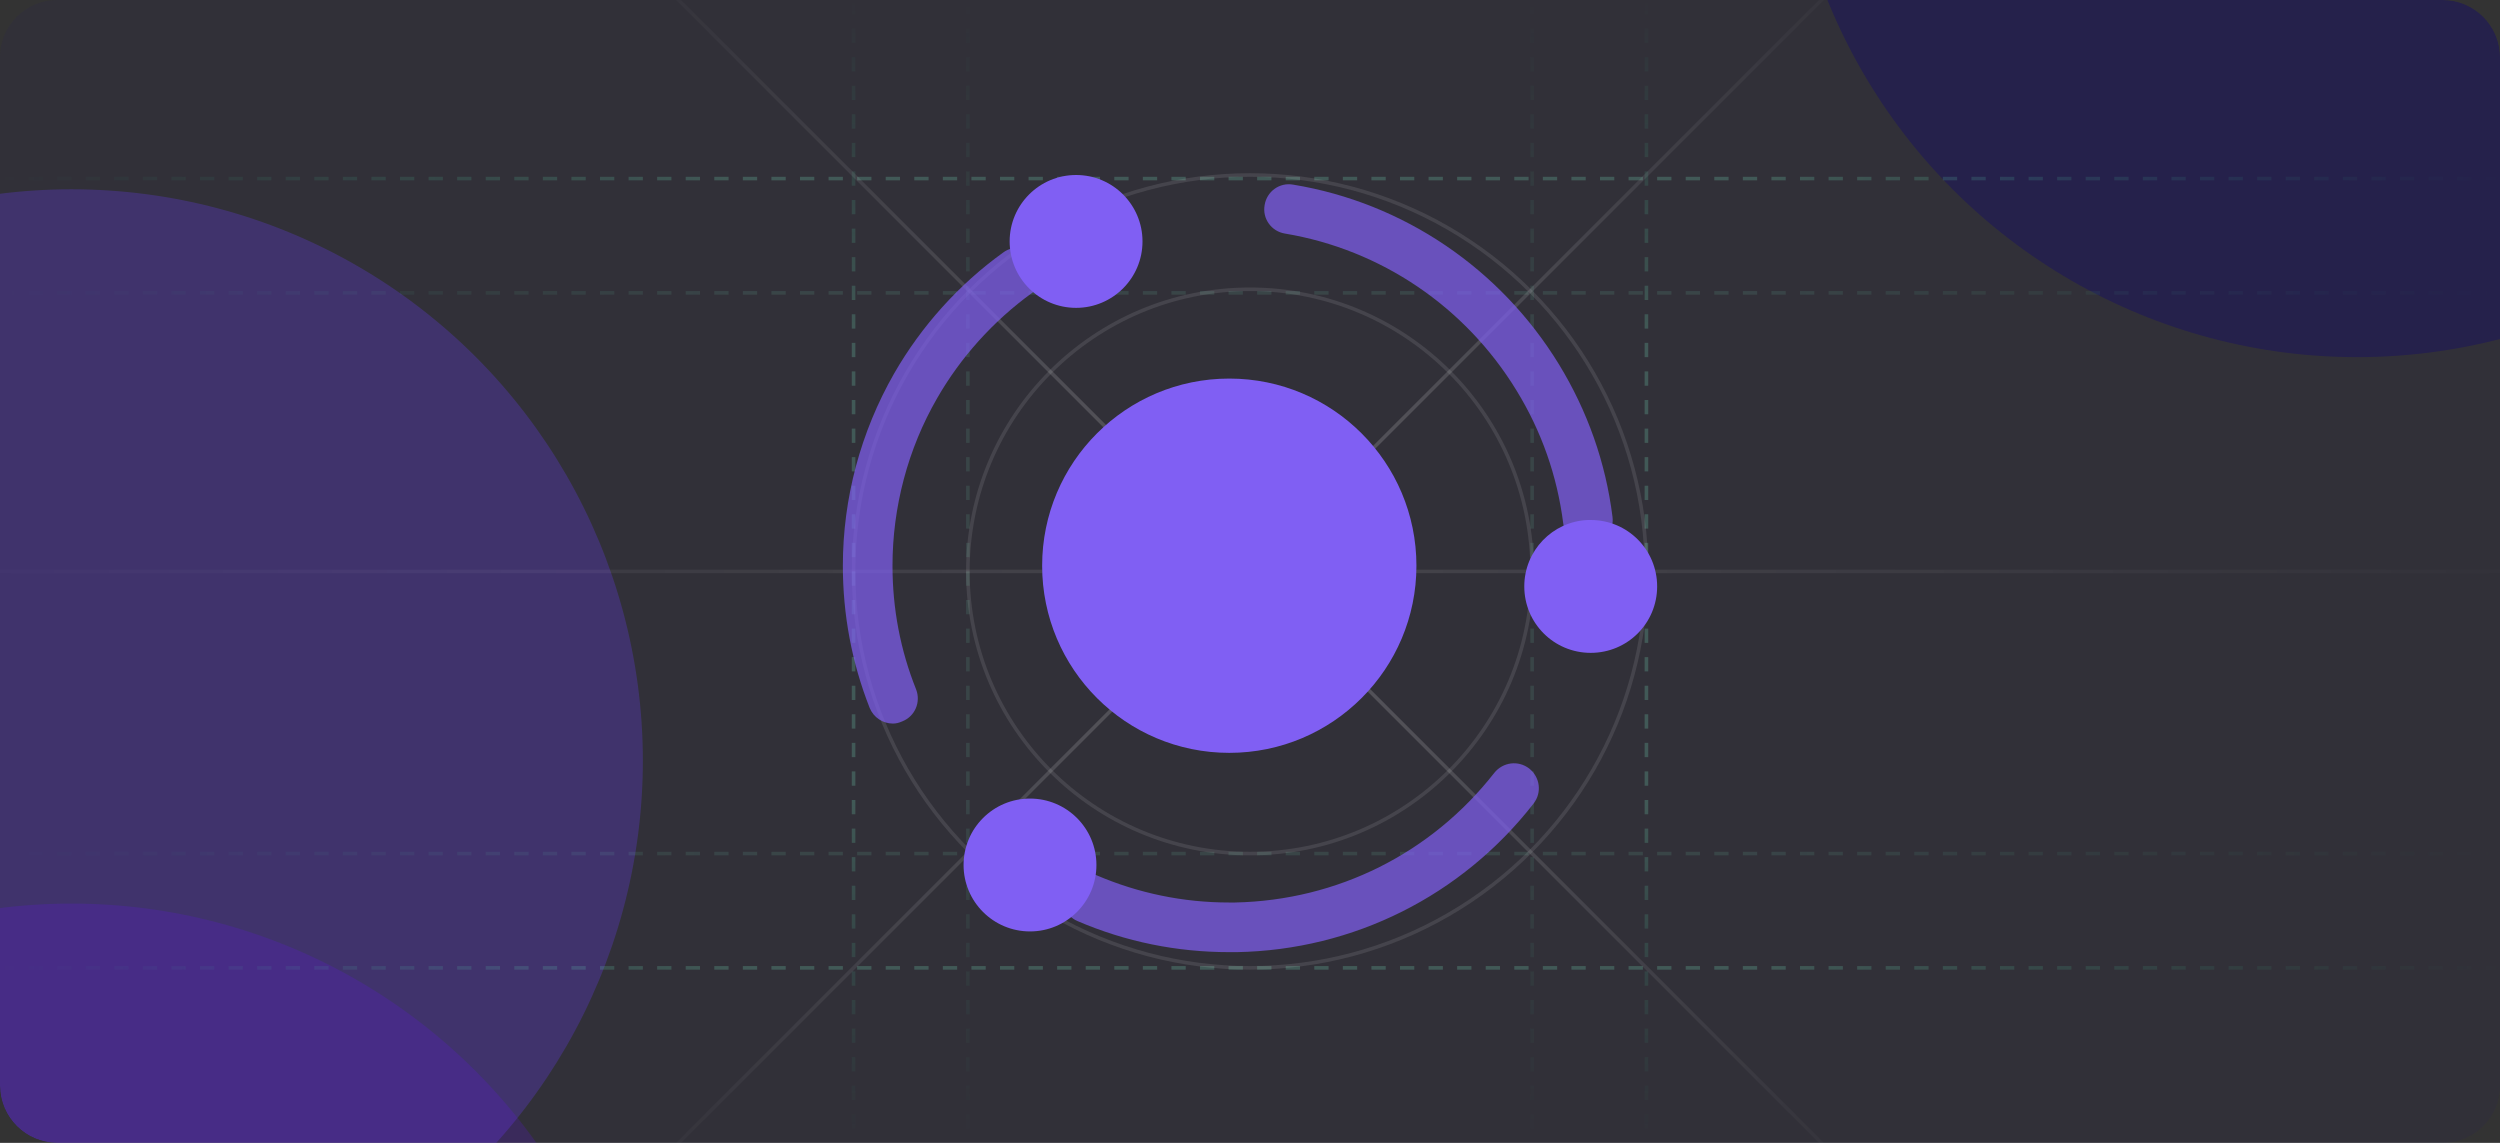
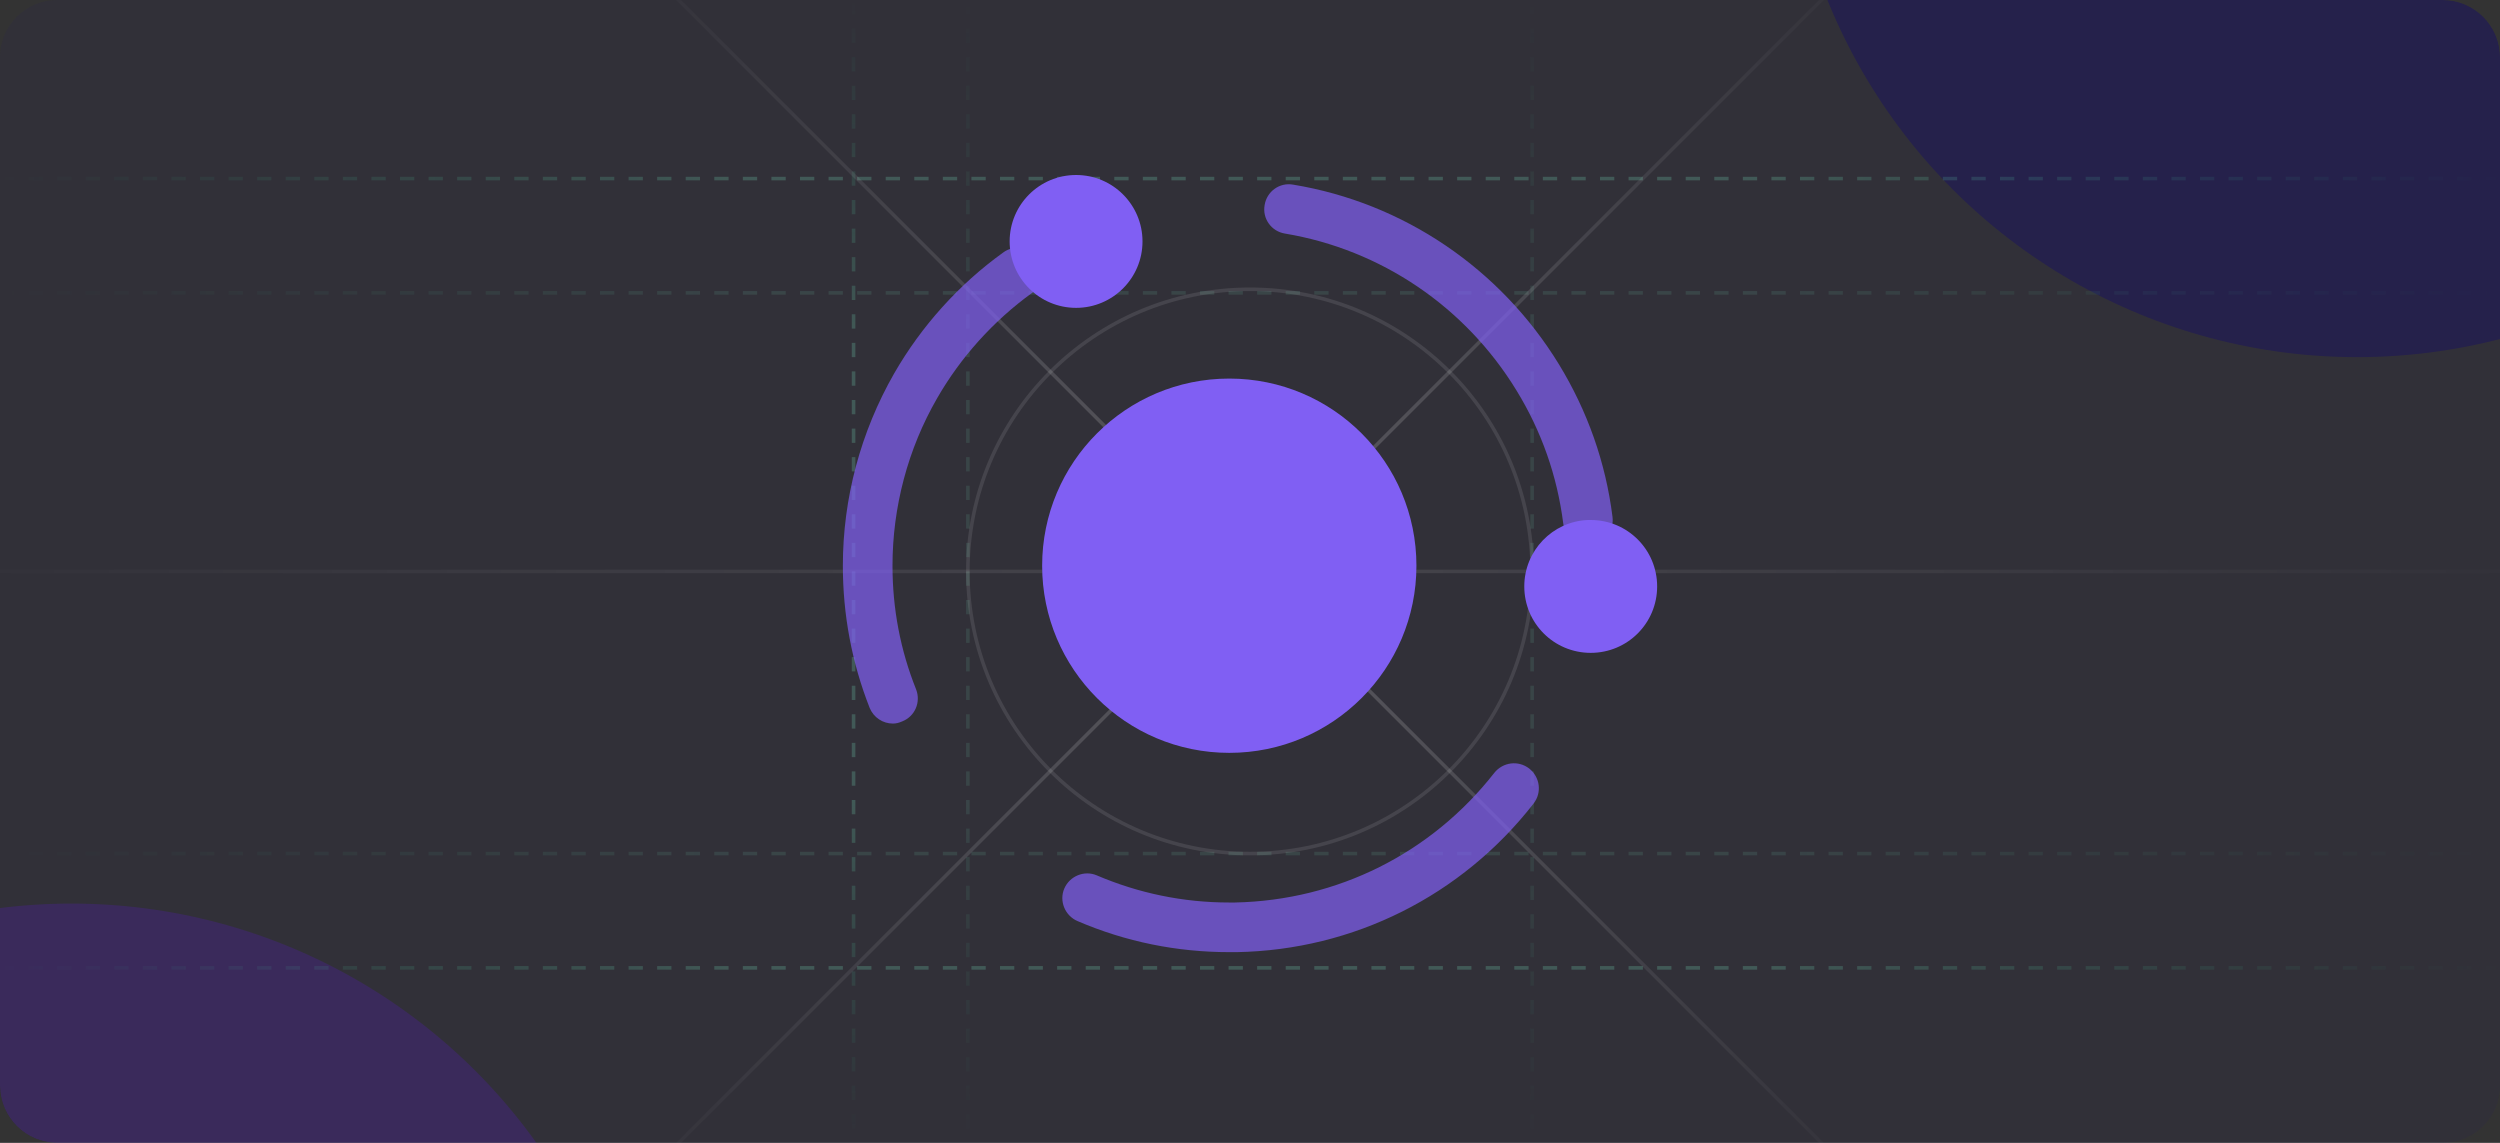
<svg xmlns="http://www.w3.org/2000/svg" xmlns:xlink="http://www.w3.org/1999/xlink" version="1.1" id="Layer_1" x="0px" y="0px" viewBox="0 0 700 320" style="enable-background:new 0 0 700 320;" xml:space="preserve">
  <rect x="0" y="0" width="700" height="320" fill="#333333" stroke="none" />
  <style type="text/css">
	.st0{clip-path:url(#SVGID_00000098900177907053960390000011711119601606214272_);}
	.st1{opacity:0.12;fill:#231D5D;}
	.st2{opacity:0.8;}
	.st3{fill:#0D0074;fill-opacity:0.4;}
	.st4{fill:#6A3FFF;fill-opacity:0.33;}
	.st5{fill:#C77FFF;fill-opacity:0.52;}
	.st6{fill:#640AFF;fill-opacity:0.22;}
	
		.st7{opacity:0.2;fill:none;stroke:url(#SVGID_00000123411095868240795750000004367060855154009732_);stroke-dasharray:4,4;enable-background:new    ;}
	
		.st8{opacity:0.1;fill:none;stroke:url(#SVGID_00000159455248580945138840000013359216735757552047_);stroke-dasharray:4,4;enable-background:new    ;}
	
		.st9{opacity:0.2;fill:none;stroke:url(#SVGID_00000021833922263906543060000007736298770490665919_);stroke-dasharray:4,4;enable-background:new    ;}
	
		.st10{opacity:0.1;fill:none;stroke:url(#SVGID_00000160874419835647419710000016028335317708744596_);stroke-dasharray:4,4;enable-background:new    ;}
	
		.st11{opacity:0.2;fill:none;stroke:url(#SVGID_00000013171948637632633940000005322125096903995837_);stroke-dasharray:4,4;enable-background:new    ;}
	
		.st12{opacity:0.1;fill:none;stroke:url(#SVGID_00000066497666497602310630000001292582636320348606_);stroke-dasharray:4,4;enable-background:new    ;}
	
		.st13{opacity:0.2;fill:none;stroke:url(#SVGID_00000040551194932289393120000016521241821071226501_);stroke-dasharray:4,4;enable-background:new    ;}
	
		.st14{opacity:0.1;fill:none;stroke:url(#SVGID_00000137829478687940900000000010432062701543520646_);stroke-dasharray:4,4;enable-background:new    ;}
	.st15{opacity:0.1;}
	.st16{fill:none;stroke:url(#SVGID_00000042734279711177161500000013929551700811252386_);}
	.st17{opacity:0.2;}
	.st18{fill:none;stroke:url(#SVGID_00000023960876799873515440000008427288733504576419_);}
	.st19{fill:none;stroke:url(#SVGID_00000070118356333622706780000016828684633343426191_);}
	.st20{fill:none;stroke:#FFFFFF;}
	.st21{fill:#805FF3;}
	.st22{opacity:0.7;}
</style>
  <g>
    <defs>
      <path id="SVGID_1_" d="M16,0h668c8.8,0,16,7.2,16,16v288c0,8.8-7.2,16-16,16H16c-8.8,0-16-7.2-16-16V16C0,7.2,7.2,0,16,0z" />
    </defs>
    <clipPath id="SVGID_00000149381475314002864490000001718427040355425156_">
      <use xlink:href="#SVGID_1_" style="overflow:visible;" />
    </clipPath>
    <g style="clip-path:url(#SVGID_00000149381475314002864490000001718427040355425156_);">
      <path class="st1" d="M16,0h668c8.8,0,16,7.2,16,16v288c0,8.8-7.2,16-16,16H16c-8.8,0-16-7.2-16-16V16C0,7.2,7.2,0,16,0z" />
      <g class="st2">
        <circle class="st3" cx="660" cy="-60" r="160" />
      </g>
      <g class="st2">
-         <circle class="st4" cx="20" cy="213" r="160" />
-       </g>
+         </g>
      <g class="st2">
        <circle class="st5" cx="660" cy="480" r="160" />
      </g>
      <g class="st2">
        <circle class="st6" cx="20" cy="413" r="160" />
      </g>
      <radialGradient id="SVGID_00000070119968929146313070000014928211617959964851_" cx="-331.166" cy="543.775" r="1" gradientTransform="matrix(398.125 0 0 -182 132195.5 99017)" gradientUnits="userSpaceOnUse">
        <stop offset="0.349" style="stop-color:#84FFD3" />
        <stop offset="0.88" style="stop-color:#18E299;stop-opacity:0" />
      </radialGradient>
      <path style="opacity:0.2;fill:none;stroke:url(#SVGID_00000070119968929146313070000014928211617959964851_);stroke-dasharray:4,4;enable-background:new    ;" d="    M0,50h700" />
      <radialGradient id="SVGID_00000117640569835137806220000005967472487503696565_" cx="-331.166" cy="543.775" r="1" gradientTransform="matrix(398.125 0 0 -182 132195.5 99049)" gradientUnits="userSpaceOnUse">
        <stop offset="0.349" style="stop-color:#84FFD3" />
        <stop offset="0.88" style="stop-color:#18E299;stop-opacity:0" />
      </radialGradient>
      <path style="opacity:0.1;fill:none;stroke:url(#SVGID_00000117640569835137806220000005967472487503696565_);stroke-dasharray:4,4;enable-background:new    ;" d="    M0,82h700" />
      <radialGradient id="SVGID_00000096782200940410697470000000370354184705365657_" cx="-330.775" cy="546.824" r="1" gradientTransform="matrix(1.114429e-14 182 182 -1.114429e-14 -99283 60361)" gradientUnits="userSpaceOnUse">
        <stop offset="0.349" style="stop-color:#84FFD3" />
        <stop offset="0.88" style="stop-color:#18E299;stop-opacity:0" />
      </radialGradient>
      <path style="opacity:0.2;fill:none;stroke:url(#SVGID_00000096782200940410697470000000370354184705365657_);stroke-dasharray:4,4;enable-background:new    ;" d="    M239,0v320" />
      <radialGradient id="SVGID_00000060730845296941312870000009974381889034614161_" cx="-330.775" cy="546.824" r="1" gradientTransform="matrix(1.114429e-14 182 182 -1.114429e-14 -99251 60361)" gradientUnits="userSpaceOnUse">
        <stop offset="0.349" style="stop-color:#84FFD3" />
        <stop offset="0.88" style="stop-color:#18E299;stop-opacity:0" />
      </radialGradient>
      <path style="opacity:0.1;fill:none;stroke:url(#SVGID_00000060730845296941312870000009974381889034614161_);stroke-dasharray:4,4;enable-background:new    ;" d="    M271,0v320" />
      <radialGradient id="SVGID_00000060024716232818054400000013920279547383257021_" cx="-330.775" cy="546.824" r="1" gradientTransform="matrix(1.114429e-14 182 182 -1.114429e-14 -99061 60361)" gradientUnits="userSpaceOnUse">
        <stop offset="0.349" style="stop-color:#84FFD3" />
        <stop offset="0.88" style="stop-color:#18E299;stop-opacity:0" />
      </radialGradient>
-       <path style="opacity:0.2;fill:none;stroke:url(#SVGID_00000060024716232818054400000013920279547383257021_);stroke-dasharray:4,4;enable-background:new    ;" d="    M461,0v320" />
      <radialGradient id="SVGID_00000034809320280967400690000003809462242967717784_" cx="-330.775" cy="546.824" r="1" gradientTransform="matrix(1.114429e-14 182 182 -1.114429e-14 -99093 60361)" gradientUnits="userSpaceOnUse">
        <stop offset="0.349" style="stop-color:#84FFD3" />
        <stop offset="0.88" style="stop-color:#18E299;stop-opacity:0" />
      </radialGradient>
      <path style="opacity:0.1;fill:none;stroke:url(#SVGID_00000034809320280967400690000003809462242967717784_);stroke-dasharray:4,4;enable-background:new    ;" d="    M429,0v320" />
      <radialGradient id="SVGID_00000002354028733731992120000008070767872904997558_" cx="-331.166" cy="543.775" r="1" gradientTransform="matrix(398.125 0 0 -182 132195.5 99238)" gradientUnits="userSpaceOnUse">
        <stop offset="0.349" style="stop-color:#84FFD3" />
        <stop offset="0.88" style="stop-color:#18E299;stop-opacity:0" />
      </radialGradient>
      <path style="opacity:0.2;fill:none;stroke:url(#SVGID_00000002354028733731992120000008070767872904997558_);stroke-dasharray:4,4;enable-background:new    ;" d="    M0,271h700" />
      <radialGradient id="SVGID_00000098910326522250474940000017815731547544229778_" cx="-331.166" cy="543.775" r="1" gradientTransform="matrix(398.125 0 0 -182 132195.5 99206)" gradientUnits="userSpaceOnUse">
        <stop offset="0.349" style="stop-color:#84FFD3" />
        <stop offset="0.88" style="stop-color:#18E299;stop-opacity:0" />
      </radialGradient>
      <path style="opacity:0.1;fill:none;stroke:url(#SVGID_00000098910326522250474940000017815731547544229778_);stroke-dasharray:4,4;enable-background:new    ;" d="    M0,239h700" />
      <g class="st15">
        <linearGradient id="SVGID_00000140696283602189343810000001241321164346002079_" gradientUnits="userSpaceOnUse" x1="0" y1="162" x2="700" y2="162" gradientTransform="matrix(1 0 0 -1 0 322)">
          <stop offset="0" style="stop-color:#FFFFFF;stop-opacity:0.1" />
          <stop offset="0.5" style="stop-color:#FFFFFF" />
          <stop offset="1" style="stop-color:#FFFFFF;stop-opacity:0.1" />
        </linearGradient>
        <path style="fill:none;stroke:url(#SVGID_00000140696283602189343810000001241321164346002079_);" d="M0,160h700" />
      </g>
      <g class="st17">
        <linearGradient id="SVGID_00000155144262366743057380000003031332200128310950_" gradientUnits="userSpaceOnUse" x1="511" y1="323" x2="189" y2="1" gradientTransform="matrix(1 0 0 -1 0 322)">
          <stop offset="0" style="stop-color:#FFFFFF;stop-opacity:0.1" />
          <stop offset="0.5" style="stop-color:#FFFFFF" />
          <stop offset="1" style="stop-color:#FFFFFF;stop-opacity:0.1" />
        </linearGradient>
        <path style="fill:none;stroke:url(#SVGID_00000155144262366743057380000003031332200128310950_);" d="M511-1L189,321" />
      </g>
      <g class="st17">
        <linearGradient id="SVGID_00000024003760706268220750000002342672129320021899_" gradientUnits="userSpaceOnUse" x1="511" y1="1" x2="189" y2="323" gradientTransform="matrix(1 0 0 -1 0 322)">
          <stop offset="0" style="stop-color:#FFFFFF;stop-opacity:0.1" />
          <stop offset="0.5" style="stop-color:#FFFFFF" />
          <stop offset="1" style="stop-color:#FFFFFF;stop-opacity:0.1" />
        </linearGradient>
        <path style="fill:none;stroke:url(#SVGID_00000024003760706268220750000002342672129320021899_);" d="M511,321L189-1" />
      </g>
      <g class="st15">
-         <circle class="st20" cx="350" cy="160" r="111" />
-       </g>
+         </g>
      <g class="st15">
        <circle class="st20" cx="350" cy="160" r="79" />
      </g>
    </g>
    <g style="clip-path:url(#SVGID_00000149381475314002864490000001718427040355425156_);">
      <g>
        <circle class="st21" cx="344.2" cy="158.4" r="52.4" />
        <g class="st22">
          <path class="st21" d="M444.6,152.6c-3.5,0-6.5-2.6-6.9-6.1c-1.7-13.3-6.1-25.8-13.1-37.2c-14.3-23.4-37.9-39.4-64.8-43.9      c-3.8-0.6-6.4-4.2-5.7-8c0.6-3.8,4.2-6.4,8-5.7c30.9,5.1,58,23.5,74.4,50.3c8,13.1,13.1,27.5,15,42.7c0.5,3.8-2.2,7.3-6,7.8      C445.2,152.6,444.9,152.6,444.6,152.6z" />
        </g>
        <g class="st22">
          <path class="st21" d="M250,202.6c-2.8,0-5.4-1.7-6.5-4.4c-5-12.7-7.5-26.1-7.5-39.8c0-18.9,5-37.5,14.4-53.9      c7.6-13.2,18.1-24.9,30.5-33.8c3.1-2.3,7.5-1.6,9.7,1.6c2.3,3.1,1.6,7.5-1.6,9.7c-10.8,7.8-20,18-26.6,29.5      c-8.2,14.2-12.5,30.5-12.5,46.9c0,12,2.2,23.6,6.6,34.6c1.4,3.6-0.3,7.6-3.9,9C251.7,202.4,250.9,202.6,250,202.6z" />
        </g>
        <g class="st22">
          <path class="st21" d="M344.2,266.6c-14.7,0-29-2.9-42.5-8.7c-3.5-1.5-5.2-5.6-3.7-9.1c1.5-3.5,5.6-5.2,9.1-3.7      c11.7,5,24.2,7.6,37,7.6c0.6,0,1.2,0,1.7,0c28.7-0.6,55-13.8,72.6-36.3c2.4-3,6.7-3.6,9.8-1.2c3,2.4,3.6,6.7,1.2,9.8      c-20.1,25.8-50.4,41-83.1,41.6C345.8,266.6,345,266.6,344.2,266.6z" />
        </g>
        <path class="st21" d="M464,164.2c0,10.3-8.3,18.6-18.6,18.6c-10.3,0-18.6-8.3-18.6-18.6c0-10,7.9-18.2,17.8-18.6     c0.3,0,0.5,0,0.8,0C455.7,145.6,464,153.9,464,164.2z" />
-         <circle class="st21" cx="288.4" cy="242.2" r="18.6" />
        <circle class="st21" cx="301.3" cy="67.6" r="18.6" />
      </g>
    </g>
  </g>
</svg>